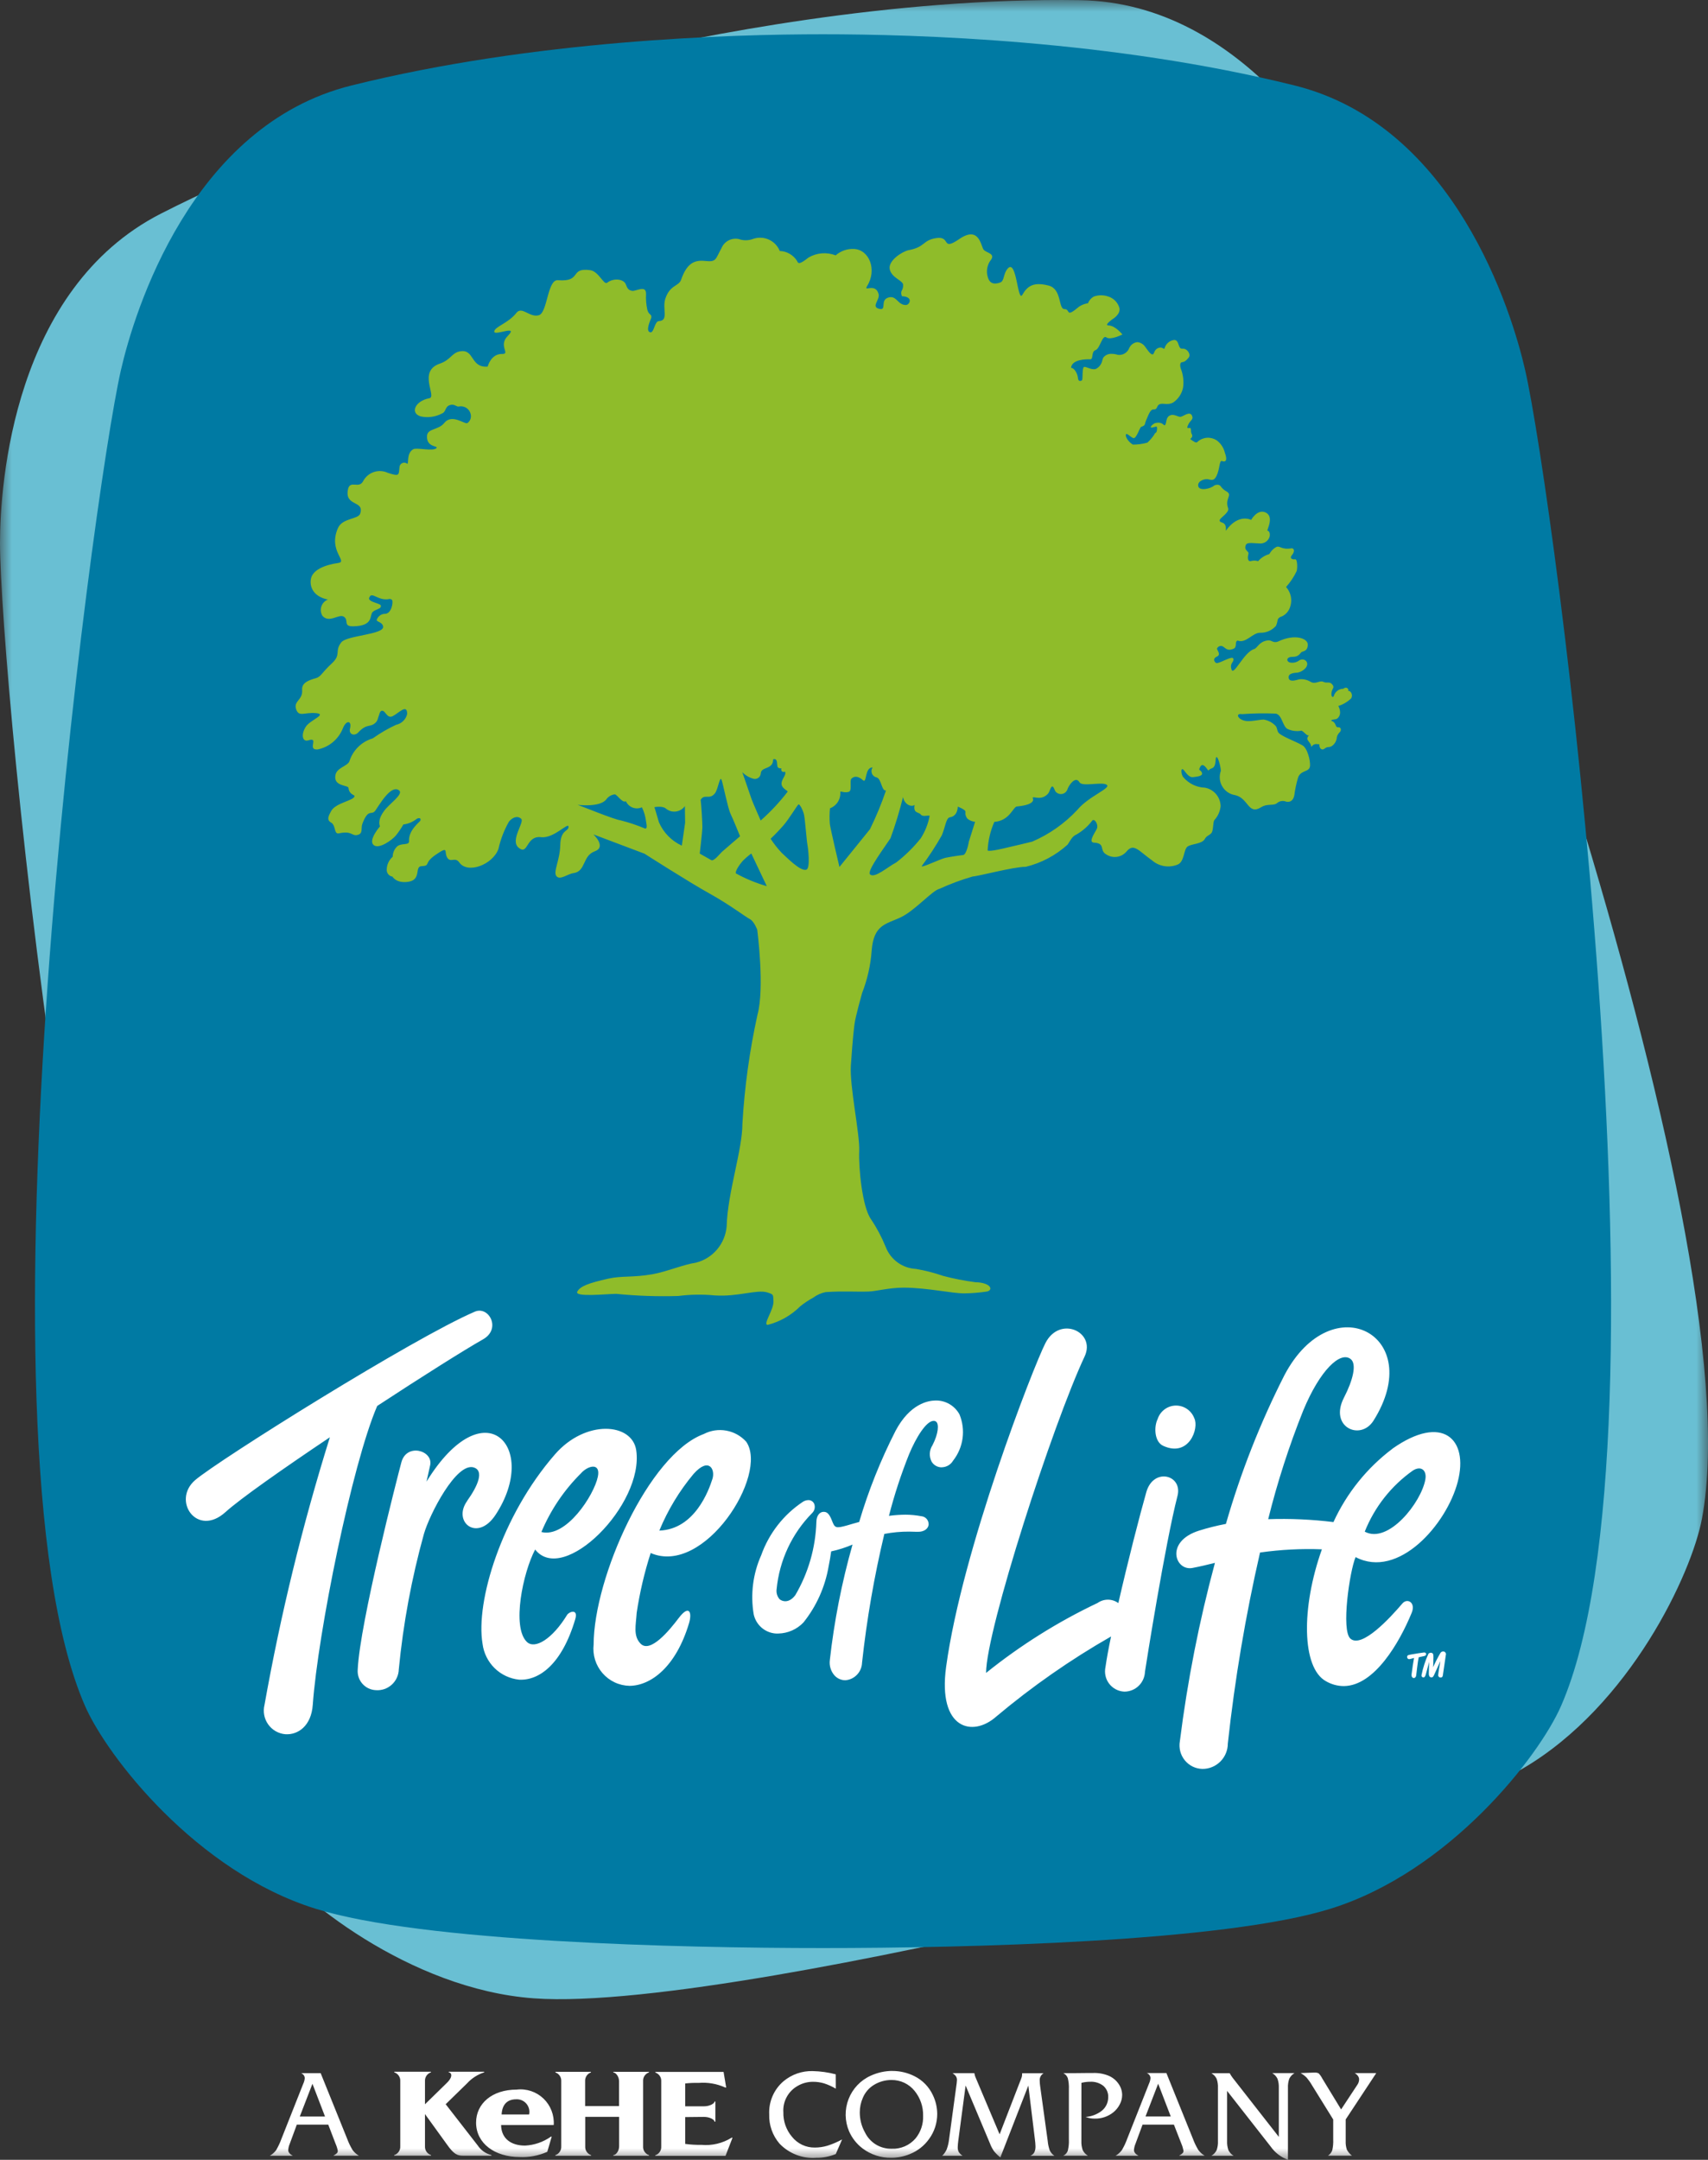
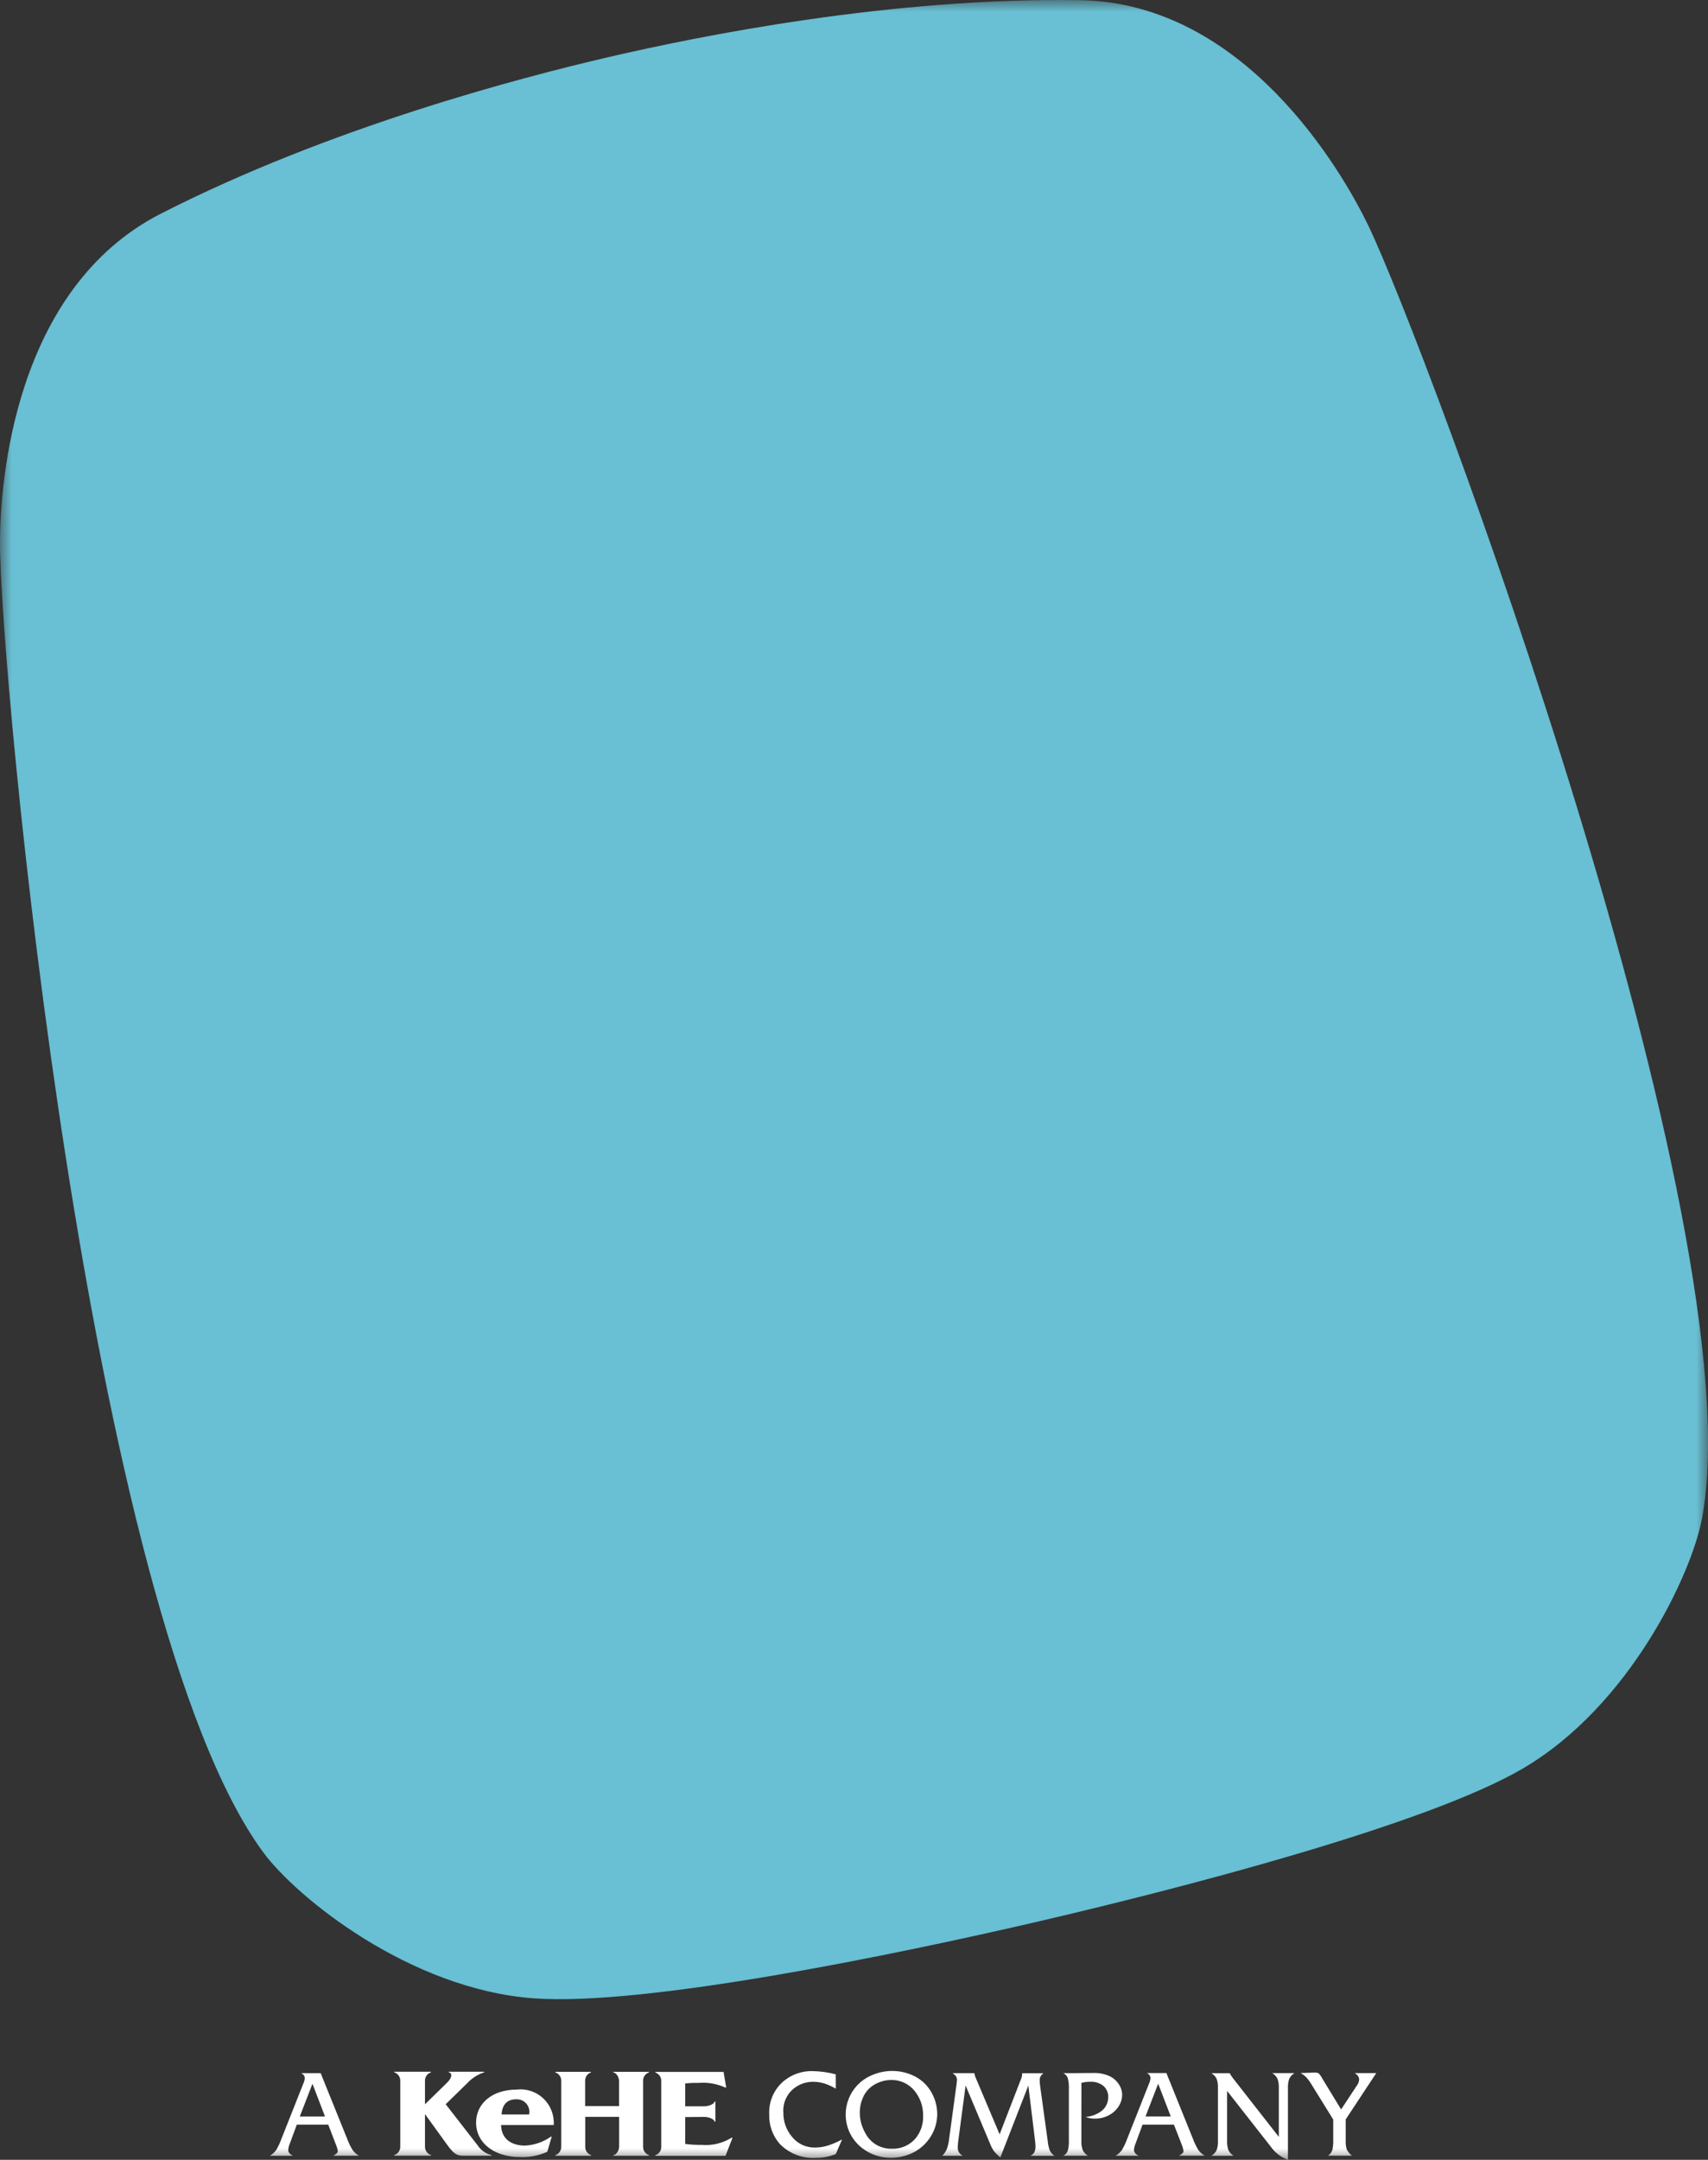
<svg xmlns="http://www.w3.org/2000/svg" width="72" height="91" viewBox="0 0 72 91" fill="none">
  <rect x="0" y="0" width="72" height="91" fill="#333333" stroke="none" />
  <g clip-path="url(#clip0_1115_557)">
    <mask id="mask0_1115_557" style="mask-type:luminance" maskUnits="userSpaceOnUse" x="0" y="0" width="72" height="91">
      <path d="M72 0H0V91H72V0Z" fill="white" />
    </mask>
    <g mask="url(#mask0_1115_557)">
      <path d="M57.674 9.491C60.051 14.401 74.049 51.706 71.745 63.988C71.315 66.287 68.722 71.864 64.189 74.517C60.12 76.899 49.618 79.601 43.712 80.972C37.805 82.343 27.189 84.543 22.494 84.196C17.262 83.81 12.501 79.94 11.112 78.064C3.687 68.04 0.005 28.342 0 22.881C0 20.378 0.574 12.169 6.785 9C13.894 5.377 21.857 3.287 25.671 2.402C29.485 1.517 37.554 -0.115 45.523 0.007C52.488 0.114 56.587 7.243 57.674 9.491Z" fill="#69BFD3" />
-       <path d="M64.291 15.587C65.508 20.91 70.802 60.424 65.809 71.87C64.876 74.012 61.102 78.86 56.091 80.42C51.593 81.823 40.757 82.078 34.694 82.078C28.632 82.078 17.797 81.823 13.299 80.42C8.289 78.86 4.515 74.012 3.581 71.87C-1.413 60.425 3.881 20.91 5.099 15.587C5.657 13.15 8.055 5.278 14.817 3.601C22.553 1.679 30.782 1.444 34.694 1.444C38.607 1.444 46.835 1.679 54.572 3.601C61.335 5.281 63.733 13.152 64.291 15.587Z" fill="#007AA3" />
      <path d="M58.015 87.347H57.105C57.159 87.374 57.206 87.414 57.241 87.463C57.273 87.505 57.291 87.556 57.293 87.609C57.292 87.691 57.267 87.77 57.22 87.837L56.534 88.877L55.743 87.579C55.703 87.499 55.651 87.425 55.59 87.359C55.535 87.331 55.473 87.32 55.411 87.326H55.358L54.826 87.345C54.917 87.396 55.001 87.459 55.076 87.532C55.156 87.626 55.229 87.727 55.292 87.835L56.201 89.301V90.147C56.208 90.3 56.194 90.453 56.16 90.602C56.126 90.694 56.062 90.772 55.98 90.825H56.991C56.902 90.757 56.828 90.67 56.776 90.57C56.737 90.452 56.721 90.327 56.727 90.202V89.299L58.015 87.347ZM53.567 90.444C53.746 90.699 54 90.894 54.293 90.999V87.968C54.286 87.837 54.306 87.705 54.35 87.581C54.399 87.483 54.475 87.402 54.569 87.347H53.631C53.725 87.401 53.802 87.483 53.85 87.581C53.895 87.705 53.914 87.837 53.908 87.968V90.033L51.963 87.546C51.916 87.484 51.873 87.418 51.836 87.35H51.066C51.16 87.404 51.237 87.486 51.285 87.584C51.33 87.708 51.349 87.84 51.342 87.972V90.208C51.349 90.34 51.33 90.472 51.285 90.596C51.237 90.694 51.16 90.775 51.066 90.83H52.004C51.91 90.775 51.834 90.694 51.785 90.597C51.741 90.472 51.722 90.34 51.728 90.208V88.097L53.567 90.444ZM48.288 89.175L48.822 87.793L49.353 89.175H48.288ZM49.8 90.322C49.841 90.416 49.871 90.515 49.89 90.616C49.892 90.653 49.879 90.69 49.855 90.718C49.809 90.76 49.758 90.796 49.703 90.825H50.781C50.677 90.764 50.587 90.684 50.516 90.588C50.425 90.438 50.348 90.278 50.287 90.113L49.169 87.345H48.339C48.383 87.36 48.422 87.387 48.451 87.424C48.479 87.461 48.496 87.505 48.499 87.552C48.493 87.635 48.471 87.716 48.436 87.791L47.516 90.116C47.456 90.283 47.38 90.443 47.29 90.595C47.218 90.69 47.129 90.769 47.026 90.829H47.992C47.865 90.759 47.802 90.679 47.802 90.592C47.807 90.5 47.829 90.41 47.865 90.326L48.164 89.518H49.486L49.8 90.322ZM45.587 87.757C45.707 87.727 45.83 87.712 45.954 87.711C46.155 87.7 46.354 87.762 46.514 87.886C46.581 87.946 46.635 88.02 46.67 88.103C46.705 88.186 46.721 88.277 46.716 88.367C46.716 88.48 46.69 88.592 46.639 88.694C46.588 88.795 46.515 88.883 46.424 88.951C46.231 89.092 46.002 89.177 45.763 89.194C45.884 89.242 46.013 89.265 46.143 89.264C46.428 89.272 46.706 89.178 46.93 89.001C47.044 88.909 47.137 88.795 47.203 88.665C47.269 88.543 47.303 88.407 47.304 88.269C47.303 88.103 47.252 87.942 47.157 87.806C47.055 87.654 46.911 87.535 46.744 87.462C46.535 87.375 46.309 87.334 46.083 87.342C46.048 87.342 45.992 87.342 45.914 87.342C45.653 87.346 45.457 87.348 45.326 87.348H44.822C44.91 87.39 44.979 87.465 45.012 87.557C45.05 87.71 45.066 87.868 45.058 88.026V90.149C45.066 90.307 45.05 90.465 45.012 90.618C44.996 90.664 44.971 90.706 44.938 90.742C44.905 90.778 44.866 90.807 44.822 90.827H45.861C45.767 90.773 45.691 90.692 45.642 90.594C45.598 90.469 45.579 90.337 45.585 90.205L45.587 87.757ZM41.127 87.533C41.1 87.475 41.082 87.413 41.074 87.349H40.154C40.212 87.385 40.262 87.431 40.301 87.486C40.329 87.533 40.342 87.587 40.34 87.642C40.335 87.732 40.325 87.821 40.31 87.91L40.008 90.133C39.992 90.277 39.959 90.418 39.91 90.554C39.865 90.657 39.8 90.751 39.719 90.829H40.578C40.513 90.788 40.457 90.734 40.414 90.669C40.384 90.605 40.369 90.535 40.373 90.464C40.376 90.377 40.383 90.29 40.395 90.204L40.705 87.87L41.734 90.317C41.776 90.429 41.832 90.536 41.9 90.635C41.98 90.733 42.071 90.822 42.17 90.899L43.349 87.871L43.625 90.135C43.639 90.231 43.647 90.328 43.65 90.426C43.655 90.515 43.638 90.604 43.601 90.686C43.563 90.752 43.504 90.803 43.433 90.831H44.447C44.365 90.774 44.299 90.698 44.253 90.609C44.207 90.479 44.178 90.344 44.166 90.206L43.844 87.871C43.835 87.806 43.83 87.741 43.83 87.675C43.822 87.611 43.834 87.546 43.863 87.489C43.892 87.431 43.938 87.383 43.994 87.352H43.088C43.09 87.401 43.085 87.45 43.075 87.498C43.05 87.579 43.02 87.657 42.987 87.734L42.138 89.926L41.127 87.533ZM37.583 87.637C37.769 87.635 37.953 87.676 38.122 87.755C38.291 87.835 38.439 87.953 38.556 88.098C38.795 88.393 38.922 88.763 38.913 89.143C38.927 89.49 38.814 89.829 38.596 90.097C38.472 90.241 38.317 90.356 38.143 90.431C37.969 90.507 37.78 90.542 37.59 90.533C37.356 90.54 37.124 90.478 36.923 90.356C36.723 90.233 36.562 90.055 36.46 89.842C36.317 89.586 36.243 89.297 36.244 89.004C36.243 88.793 36.286 88.585 36.371 88.392C36.465 88.164 36.63 87.972 36.84 87.844C37.063 87.707 37.319 87.636 37.58 87.637M37.615 87.255C37.3 87.256 36.989 87.325 36.703 87.457C36.276 87.649 35.941 88.003 35.771 88.441C35.6 88.879 35.608 89.366 35.792 89.799C35.918 90.085 36.114 90.334 36.363 90.522C36.71 90.784 37.134 90.921 37.568 90.913C37.839 90.914 38.108 90.861 38.359 90.757C38.684 90.626 38.966 90.404 39.169 90.116C39.39 89.812 39.509 89.444 39.508 89.067C39.507 88.79 39.443 88.516 39.321 88.267C39.16 87.924 38.888 87.645 38.55 87.477C38.26 87.331 37.941 87.255 37.617 87.257M35.231 87.398C34.914 87.315 34.588 87.269 34.26 87.262C33.81 87.249 33.372 87.402 33.026 87.692C32.827 87.862 32.669 88.076 32.565 88.318C32.461 88.56 32.413 88.822 32.426 89.085C32.411 89.535 32.566 89.975 32.859 90.317C33.057 90.525 33.299 90.687 33.567 90.79C33.834 90.894 34.122 90.936 34.408 90.915C34.69 90.918 34.971 90.864 35.232 90.757L35.498 90.142C35.302 90.249 35.096 90.337 34.884 90.405C34.711 90.457 34.531 90.484 34.351 90.484C34.165 90.487 33.981 90.448 33.813 90.368C33.645 90.288 33.498 90.171 33.382 90.025C33.141 89.739 33.013 89.373 33.022 88.997C33.007 88.773 33.056 88.55 33.164 88.353C33.271 88.156 33.432 87.993 33.627 87.885C33.824 87.771 34.047 87.712 34.274 87.713C34.432 87.712 34.59 87.735 34.741 87.78C34.913 87.836 35.078 87.911 35.233 88.003L35.231 87.398ZM12.637 89.177L13.171 87.796L13.701 89.177H12.637ZM14.147 90.325C14.189 90.419 14.22 90.517 14.239 90.619C14.24 90.656 14.228 90.692 14.204 90.72C14.157 90.762 14.106 90.798 14.051 90.827H15.129C15.026 90.767 14.936 90.687 14.865 90.591C14.773 90.44 14.696 90.281 14.635 90.115L13.517 87.348H12.687C12.732 87.362 12.77 87.39 12.799 87.427C12.827 87.463 12.844 87.508 12.847 87.555C12.841 87.638 12.819 87.719 12.784 87.794L11.864 90.116C11.804 90.283 11.728 90.443 11.639 90.595C11.567 90.69 11.477 90.769 11.375 90.829H12.341C12.214 90.759 12.15 90.679 12.15 90.592C12.156 90.5 12.177 90.41 12.214 90.326L12.512 89.518H13.838L14.147 90.325ZM20.706 90.797C20.476 90.74 20.274 90.598 20.142 90.4L18.788 88.658L19.689 87.779C19.882 87.567 20.127 87.409 20.398 87.319C20.402 87.319 20.406 87.318 20.409 87.315C20.412 87.312 20.414 87.308 20.414 87.304C20.414 87.3 20.412 87.296 20.409 87.293C20.406 87.29 20.402 87.289 20.398 87.289H18.928C18.924 87.289 18.92 87.29 18.917 87.293C18.914 87.296 18.913 87.3 18.913 87.304C18.913 87.308 18.914 87.312 18.917 87.315C18.92 87.318 18.924 87.319 18.928 87.319C19.006 87.319 19.14 87.474 18.817 87.779L17.915 88.661V87.686C17.91 87.607 17.931 87.529 17.974 87.463C18.017 87.397 18.081 87.346 18.155 87.319C18.159 87.319 18.163 87.318 18.166 87.315C18.169 87.312 18.17 87.308 18.17 87.304C18.17 87.3 18.169 87.296 18.166 87.293C18.163 87.29 18.159 87.289 18.155 87.289H16.633C16.629 87.289 16.625 87.29 16.622 87.293C16.62 87.296 16.618 87.3 16.618 87.304C16.618 87.308 16.62 87.312 16.622 87.315C16.625 87.318 16.629 87.319 16.633 87.319C16.707 87.346 16.77 87.397 16.814 87.463C16.857 87.529 16.878 87.608 16.873 87.686V90.428C16.878 90.507 16.857 90.585 16.814 90.651C16.77 90.718 16.707 90.768 16.633 90.795C16.631 90.794 16.629 90.794 16.626 90.795C16.624 90.796 16.622 90.797 16.62 90.798C16.618 90.8 16.617 90.801 16.616 90.804C16.615 90.806 16.614 90.808 16.614 90.81C16.614 90.813 16.615 90.815 16.616 90.817C16.617 90.819 16.618 90.821 16.62 90.823C16.622 90.824 16.624 90.825 16.626 90.826C16.629 90.826 16.631 90.826 16.633 90.826H18.155C18.157 90.826 18.16 90.826 18.162 90.826C18.164 90.825 18.166 90.824 18.168 90.823C18.17 90.821 18.172 90.819 18.172 90.817C18.174 90.815 18.174 90.813 18.174 90.81C18.174 90.808 18.174 90.806 18.172 90.804C18.172 90.801 18.17 90.8 18.168 90.798C18.166 90.797 18.164 90.796 18.162 90.795C18.16 90.794 18.157 90.794 18.155 90.795C18.081 90.768 18.018 90.718 17.974 90.652C17.931 90.585 17.91 90.507 17.915 90.428V89.073L18.828 90.336C19.135 90.778 19.286 90.827 19.525 90.827H20.705C20.727 90.827 20.727 90.8 20.705 90.8M29.676 89.192C29.937 89.192 30.119 89.319 30.119 89.383C30.119 89.4 30.157 89.4 30.157 89.383V88.554C30.157 88.537 30.119 88.537 30.119 88.554C30.119 88.618 29.934 88.746 29.676 88.746H28.884V87.783C29.071 87.763 29.26 87.755 29.448 87.76C29.831 87.728 30.216 87.794 30.567 87.951C30.588 87.959 30.615 87.964 30.61 87.942L30.502 87.297H27.639C27.635 87.297 27.631 87.299 27.628 87.301C27.625 87.304 27.624 87.308 27.624 87.312C27.624 87.316 27.625 87.32 27.628 87.323C27.631 87.326 27.635 87.328 27.639 87.328C27.712 87.355 27.774 87.406 27.817 87.472C27.859 87.538 27.879 87.616 27.874 87.695V90.436C27.879 90.515 27.859 90.593 27.817 90.659C27.774 90.725 27.712 90.775 27.639 90.803C27.637 90.803 27.634 90.803 27.632 90.803C27.63 90.804 27.628 90.805 27.626 90.806C27.624 90.808 27.622 90.81 27.622 90.812C27.62 90.814 27.62 90.816 27.62 90.819C27.62 90.821 27.62 90.823 27.622 90.826C27.622 90.828 27.624 90.829 27.626 90.831C27.628 90.832 27.63 90.834 27.632 90.834C27.634 90.835 27.637 90.835 27.639 90.834H30.584L30.872 90.088C30.883 90.066 30.856 90.056 30.839 90.07C30.457 90.306 30.009 90.411 29.563 90.37C29.336 90.374 29.109 90.361 28.884 90.33V89.2L29.676 89.192ZM25.867 87.323C25.943 87.323 26.096 87.473 26.096 87.69V88.736H24.666V87.69C24.661 87.612 24.681 87.534 24.723 87.467C24.765 87.401 24.827 87.35 24.9 87.323C24.904 87.323 24.908 87.321 24.91 87.318C24.913 87.315 24.915 87.311 24.915 87.307C24.915 87.303 24.913 87.299 24.91 87.296C24.908 87.293 24.904 87.292 24.9 87.292H23.425C23.422 87.292 23.418 87.293 23.415 87.296C23.412 87.299 23.41 87.303 23.41 87.307C23.41 87.311 23.412 87.315 23.415 87.318C23.418 87.321 23.422 87.323 23.425 87.323C23.498 87.351 23.56 87.401 23.602 87.468C23.644 87.534 23.664 87.612 23.659 87.69V90.431C23.664 90.51 23.644 90.587 23.602 90.653C23.56 90.719 23.498 90.77 23.425 90.798C23.423 90.797 23.421 90.798 23.419 90.798C23.416 90.799 23.414 90.8 23.412 90.801C23.41 90.803 23.409 90.805 23.408 90.807C23.407 90.809 23.407 90.811 23.407 90.814C23.407 90.816 23.407 90.818 23.408 90.82C23.409 90.823 23.41 90.824 23.412 90.826C23.414 90.827 23.416 90.829 23.419 90.829C23.421 90.83 23.423 90.83 23.425 90.829H24.903C24.905 90.83 24.908 90.83 24.91 90.829C24.912 90.829 24.914 90.827 24.916 90.826C24.918 90.824 24.919 90.823 24.92 90.82C24.921 90.818 24.922 90.816 24.922 90.814C24.922 90.811 24.921 90.809 24.92 90.807C24.919 90.805 24.918 90.803 24.916 90.801C24.914 90.8 24.912 90.799 24.91 90.798C24.908 90.798 24.905 90.797 24.903 90.798C24.83 90.77 24.768 90.719 24.726 90.653C24.684 90.587 24.665 90.51 24.67 90.431V89.19H26.099V90.431C26.099 90.648 25.947 90.798 25.871 90.798C25.868 90.797 25.866 90.798 25.864 90.798C25.861 90.799 25.859 90.8 25.857 90.801C25.856 90.803 25.854 90.805 25.853 90.807C25.852 90.809 25.852 90.811 25.852 90.814C25.852 90.816 25.852 90.818 25.853 90.82C25.854 90.823 25.856 90.824 25.857 90.826C25.859 90.827 25.861 90.829 25.864 90.829C25.866 90.83 25.868 90.83 25.871 90.829H27.343C27.346 90.83 27.348 90.83 27.351 90.829C27.353 90.829 27.355 90.827 27.357 90.826C27.358 90.824 27.36 90.823 27.361 90.82C27.362 90.818 27.363 90.816 27.363 90.814C27.363 90.811 27.362 90.809 27.361 90.807C27.36 90.805 27.358 90.803 27.357 90.801C27.355 90.8 27.353 90.799 27.351 90.798C27.348 90.798 27.346 90.797 27.343 90.798C27.271 90.77 27.209 90.719 27.166 90.653C27.125 90.588 27.105 90.51 27.11 90.431V87.69C27.105 87.611 27.124 87.533 27.166 87.467C27.209 87.401 27.271 87.35 27.343 87.323C27.348 87.323 27.351 87.321 27.354 87.318C27.357 87.315 27.359 87.311 27.359 87.307C27.359 87.303 27.357 87.299 27.354 87.296C27.351 87.293 27.348 87.292 27.343 87.292H25.867C25.863 87.292 25.86 87.293 25.857 87.296C25.854 87.299 25.852 87.303 25.852 87.307C25.852 87.311 25.854 87.315 25.857 87.318C25.86 87.321 25.863 87.323 25.867 87.323ZM22.305 89.089C22.322 89.009 22.32 88.926 22.3 88.848C22.279 88.769 22.241 88.696 22.189 88.634C22.136 88.572 22.069 88.524 21.995 88.492C21.92 88.46 21.839 88.446 21.759 88.451C21.373 88.451 21.168 88.678 21.145 89.089H22.305ZM21.781 88.042C21.985 88.017 22.192 88.039 22.387 88.104C22.582 88.169 22.761 88.277 22.91 88.419C23.059 88.562 23.175 88.736 23.249 88.928C23.324 89.121 23.356 89.328 23.342 89.534H21.123C21.133 90.124 21.563 90.401 22.132 90.401C22.518 90.382 22.892 90.255 23.21 90.034C23.232 90.01 23.26 90.019 23.254 90.034L23.07 90.664C22.702 90.827 22.301 90.902 21.899 90.882C20.866 90.882 20.069 90.315 20.069 89.43C20.069 88.64 20.733 88.042 21.781 88.042Z" fill="white" />
-       <path d="M46.625 33.051C46.93 33.184 45.902 33.525 45.404 34.135C44.871 34.702 44.228 35.153 43.515 35.46C43.444 35.483 42.734 35.646 42.458 35.711C42.385 35.728 41.697 35.902 41.633 35.831C41.653 35.417 41.748 35.009 41.915 34.629C42.566 34.582 42.705 33.996 42.866 33.98C43.825 33.889 43.481 33.568 43.53 33.618C43.563 33.53 43.806 33.718 44.083 33.526C44.248 33.413 44.237 33.298 44.304 33.186C44.371 33.075 44.408 33.158 44.485 33.335C44.516 33.378 44.557 33.411 44.605 33.432C44.653 33.453 44.706 33.461 44.758 33.454C44.809 33.448 44.859 33.427 44.9 33.395C44.941 33.363 44.973 33.32 44.992 33.272C45.047 33.091 45.337 32.672 45.504 32.959C45.618 33.155 46.377 32.944 46.623 33.049M40.843 35.456C40.843 35.456 40.75 36.023 40.594 36.025C40.563 36.025 40.087 36.095 39.862 36.141C39.638 36.187 38.804 36.598 38.858 36.486C39.168 36.073 39.45 35.64 39.704 35.191C39.847 34.85 39.881 34.459 40.04 34.436C40.385 34.386 40.374 33.986 40.374 33.986C40.374 33.986 40.73 34.119 40.698 34.214C40.692 34.265 40.696 34.317 40.712 34.366C40.727 34.415 40.752 34.46 40.787 34.498C40.877 34.571 40.988 34.616 41.104 34.626L40.843 35.456ZM37.774 36.343C37.447 36.503 36.855 37.041 36.67 36.834C36.543 36.688 37.326 35.648 37.537 35.321C37.745 34.751 37.922 34.17 38.068 33.58C38.12 33.899 38.416 34.017 38.555 33.914C38.488 34.28 38.722 34.2 38.815 34.319C38.901 34.427 39.088 34.343 39.189 34.37C39.127 34.708 39 35.03 38.815 35.319C38.511 35.702 38.161 36.045 37.774 36.343ZM35.386 36.529C35.386 36.529 35.006 34.919 34.982 34.723C34.963 34.501 34.965 34.278 34.987 34.057C35.126 34.005 35.243 33.908 35.322 33.783C35.4 33.657 35.435 33.509 35.422 33.361C35.448 33.326 35.599 33.42 35.783 33.361C35.93 33.314 35.806 32.894 35.89 32.81C36.028 32.671 36.202 32.715 36.378 32.874C36.553 33.032 36.437 32.332 36.786 32.334C36.76 32.371 36.743 32.414 36.738 32.459C36.733 32.505 36.739 32.55 36.756 32.593C36.773 32.635 36.801 32.672 36.836 32.701C36.871 32.729 36.913 32.748 36.958 32.756C37.163 32.828 37.16 33.34 37.349 33.305C37.159 33.863 36.933 34.409 36.673 34.938L35.386 36.529ZM33.996 36.64C33.742 36.741 33.116 36.073 32.95 35.931C32.778 35.748 32.622 35.55 32.485 35.339C32.485 35.339 32.722 35.121 33.003 34.803C33.284 34.485 33.614 33.904 33.664 33.892C33.714 33.881 33.854 34.131 33.897 34.344C33.939 34.557 34.006 35.442 34.036 35.585C34.065 35.727 34.166 36.574 33.996 36.64M32.066 34.571C32.066 34.571 31.735 33.817 31.689 33.689C31.644 33.562 31.291 32.535 31.291 32.535C31.423 32.67 31.588 32.766 31.77 32.814C31.805 32.821 31.842 32.821 31.877 32.813C31.912 32.806 31.945 32.79 31.974 32.768C32.002 32.746 32.026 32.718 32.042 32.686C32.059 32.654 32.069 32.618 32.071 32.582C32.093 32.284 32.593 32.444 32.593 31.989C32.629 31.989 32.729 31.943 32.754 32.121C32.777 32.283 32.731 32.376 32.944 32.376C32.933 32.395 32.928 32.418 32.932 32.441C32.935 32.463 32.946 32.484 32.962 32.499C32.979 32.515 33 32.524 33.023 32.526C33.045 32.528 33.068 32.522 33.086 32.509C33.19 32.656 32.861 32.877 32.966 33.113C33.025 33.247 33.214 33.321 33.203 33.356C32.865 33.795 32.486 34.201 32.071 34.567M31.019 36.798C30.989 36.697 31.171 36.433 31.296 36.288C31.411 36.169 31.537 36.06 31.671 35.962L32.324 37.337C31.87 37.206 31.432 37.026 31.019 36.798ZM29.982 36.239L29.497 35.965C29.497 35.965 29.603 35.062 29.608 34.87C29.612 34.678 29.564 33.907 29.536 33.7C29.696 33.431 29.901 33.711 30.131 33.434C30.272 33.264 30.336 32.696 30.413 32.846C30.463 32.945 30.679 34.047 30.794 34.284C30.908 34.521 31.197 35.235 31.197 35.235C31.197 35.235 30.517 35.813 30.433 35.891C30.348 35.97 30.093 36.301 29.984 36.24M28.742 35.63C28.31 35.432 27.967 35.082 27.777 34.645C27.663 34.242 27.586 34.008 27.586 34.008C27.586 34.008 27.922 33.944 28.064 34.063C28.122 34.113 28.19 34.15 28.263 34.173C28.336 34.195 28.413 34.202 28.489 34.192C28.565 34.183 28.639 34.158 28.704 34.118C28.77 34.079 28.827 34.026 28.871 33.963C28.875 34.065 28.881 34.665 28.881 34.665L28.742 35.63ZM25.552 33.689C25.593 33.629 25.646 33.578 25.708 33.54C25.77 33.502 25.839 33.478 25.911 33.47C26.016 33.464 26.228 33.852 26.385 33.759C26.441 33.883 26.544 33.979 26.67 34.027C26.797 34.075 26.937 34.07 27.06 34.014C27.148 34.195 27.206 34.389 27.231 34.588C27.266 34.795 27.295 34.941 27.172 34.902C26.846 34.765 26.511 34.653 26.168 34.566C25.878 34.526 24.541 33.975 24.35 33.91C24.35 33.91 25.282 34.03 25.555 33.684M56.806 29.135C56.905 29.063 56.777 28.896 56.625 29.021C56.538 29.021 56.453 29.048 56.383 29.099C56.312 29.15 56.26 29.222 56.232 29.305C56.209 29.412 56.099 29.383 56.131 29.174C56.16 28.989 56.277 28.975 56.157 28.834C56.036 28.694 55.943 28.806 55.789 28.729C55.635 28.651 55.459 28.848 55.252 28.729C55.104 28.638 54.929 28.601 54.757 28.624C54.675 28.643 54.349 28.767 54.323 28.56C54.297 28.353 54.577 28.352 54.703 28.339C54.824 28.314 54.935 28.254 55.02 28.165C55.245 27.921 54.981 27.688 54.767 27.826C54.713 27.867 54.651 27.896 54.586 27.911C54.52 27.926 54.453 27.927 54.386 27.915C54.21 27.874 54.213 27.67 54.492 27.676C54.758 27.68 54.809 27.509 54.868 27.473C54.928 27.436 55.122 27.443 55.13 27.167C55.139 26.891 54.577 26.701 53.901 27.019C53.669 27.128 53.622 26.956 53.437 26.983C53.07 27.032 53.007 27.306 52.867 27.348C52.434 27.475 52.008 28.498 51.915 28.21C51.823 27.922 52.032 27.911 51.992 27.754C51.952 27.598 51.364 27.993 51.265 27.933C51.191 27.888 51.105 27.749 51.302 27.662C51.498 27.575 51.274 27.365 51.305 27.318C51.321 27.286 51.345 27.259 51.376 27.241C51.407 27.222 51.442 27.213 51.478 27.215C51.64 27.229 51.678 27.474 52.005 27.331C52.162 27.262 52.038 27.025 52.172 26.99C52.531 27.125 52.8 26.647 53.133 26.66C53.257 26.662 53.38 26.637 53.493 26.587C53.606 26.536 53.707 26.461 53.789 26.368C53.822 26.294 53.844 26.217 53.856 26.137C53.869 26.01 54.041 25.969 54.041 25.969C54.174 25.907 54.281 25.801 54.345 25.669C54.419 25.517 54.445 25.347 54.422 25.18C54.398 25.014 54.326 24.858 54.213 24.733C54.392 24.534 54.541 24.31 54.657 24.069C54.7 23.961 54.693 23.55 54.6 23.565C54.479 23.585 54.343 23.525 54.459 23.391C54.576 23.258 54.57 23.113 54.459 23.101C53.964 23.183 53.963 22.944 53.767 23.067C53.571 23.189 53.527 23.341 53.496 23.35C53.317 23.401 53.157 23.504 53.035 23.645C52.947 23.616 52.852 23.612 52.761 23.632C52.659 23.674 52.554 23.618 52.629 23.326C52.656 23.223 52.413 23.189 52.524 22.95C52.577 22.832 52.901 22.897 53.095 22.897C53.191 22.907 53.287 22.882 53.366 22.826C53.445 22.77 53.502 22.687 53.525 22.593C53.556 22.371 53.426 22.354 53.426 22.354C53.426 22.354 53.399 22.409 53.447 22.276C53.494 22.144 53.665 21.714 53.328 21.583C52.992 21.451 52.741 21.906 52.741 21.906C52.741 21.906 52.208 21.613 51.672 22.365C51.725 21.909 51.381 22.081 51.418 21.909C51.437 21.814 51.836 21.59 51.771 21.413C51.62 20.998 51.976 20.865 51.704 20.706C51.603 20.652 51.516 20.575 51.451 20.48C51.377 20.382 51.205 20.438 51.182 20.459C51.032 20.594 50.536 20.71 50.508 20.466C50.485 20.248 50.814 20.162 50.93 20.193C51.112 20.242 51.189 20.238 51.283 20.049C51.428 19.759 51.393 19.371 51.518 19.427C51.518 19.427 51.809 19.555 51.634 19.078C51.585 18.865 51.461 18.678 51.285 18.55C51.163 18.472 51.02 18.435 50.876 18.445C50.732 18.456 50.596 18.513 50.487 18.609C50.43 18.706 50.276 18.566 50.198 18.519C50.119 18.472 50.332 18.455 50.233 18.278C50.178 18.178 50.24 18.017 50.144 18.031C50.048 18.046 50.035 18.031 50.061 17.959C50.156 17.693 50.33 17.696 50.248 17.513C50.158 17.311 49.906 17.529 49.782 17.559C49.659 17.588 49.486 17.405 49.291 17.519C49.144 17.605 49.18 17.819 49.118 17.902C49.057 17.985 49.042 17.751 48.71 17.823C48.63 17.84 48.505 17.951 48.51 18.001C48.516 18.052 48.743 17.957 48.758 17.976C48.772 17.994 48.785 18.03 48.767 18.145C48.748 18.261 48.693 18.209 48.655 18.314C48.574 18.438 48.477 18.551 48.366 18.65C48.169 18.705 47.965 18.733 47.76 18.733C47.667 18.689 47.459 18.494 47.459 18.338C47.459 18.183 47.649 18.417 47.776 18.458C47.903 18.498 48.044 18.011 48.103 17.987C48.3 17.918 48.24 17.89 48.31 17.72C48.443 17.401 48.505 17.242 48.636 17.249C48.807 17.257 48.744 17.093 48.883 17.031C49.036 16.968 49.217 17.088 49.454 16.959C49.671 16.813 49.821 16.587 49.872 16.329C49.91 16.057 49.876 15.779 49.773 15.524C49.755 15.464 49.715 15.277 49.824 15.262C49.933 15.247 49.99 15.21 50.105 15.071C50.219 14.932 50.045 14.67 49.843 14.692C49.642 14.714 49.728 14.327 49.499 14.323C49.407 14.334 49.321 14.371 49.249 14.43C49.178 14.489 49.126 14.568 49.098 14.656C49.068 14.776 49.025 14.584 48.827 14.662C48.629 14.741 48.674 14.922 48.584 14.932C48.494 14.942 48.359 14.723 48.271 14.607C48.234 14.553 48.186 14.509 48.13 14.476C48.074 14.443 48.011 14.422 47.947 14.416C47.874 14.423 47.804 14.449 47.745 14.491C47.685 14.533 47.637 14.591 47.606 14.657C47.571 14.753 47.505 14.834 47.419 14.887C47.332 14.941 47.231 14.964 47.13 14.952C47.038 14.923 46.943 14.908 46.847 14.908C46.785 14.907 46.724 14.919 46.667 14.944C46.61 14.97 46.56 15.007 46.519 15.054C46.452 15.127 46.491 15.364 46.228 15.527C46.056 15.632 45.784 15.429 45.696 15.463C45.608 15.497 45.655 15.983 45.611 16.02C45.568 16.058 45.453 16.094 45.44 15.923C45.426 15.751 45.292 15.499 45.149 15.499C45.184 15.128 45.812 15.134 45.958 15.139C46.103 15.144 45.989 14.816 46.18 14.753C46.371 14.69 46.465 14.087 46.639 14.216C46.814 14.345 47.315 14.093 47.315 14.093C47.315 14.093 47.017 13.715 46.724 13.711C46.527 13.706 46.907 13.442 46.907 13.442C46.907 13.442 47.272 13.226 47.181 12.951C47.145 12.842 47.084 12.743 47.002 12.663C46.92 12.583 46.821 12.524 46.712 12.491C46.517 12.424 46.306 12.425 46.112 12.494C45.998 12.556 45.91 12.656 45.862 12.777C45.731 12.796 45.606 12.843 45.495 12.915C44.889 13.425 45.143 13.024 44.874 13.024C44.605 13.024 44.772 12.18 44.207 12.033C43.563 11.865 43.304 12.059 43.099 12.418C42.893 12.777 42.862 10.888 42.482 11.313C42.284 11.534 42.347 11.836 42.165 11.902C41.758 12.049 41.658 11.805 41.613 11.558C41.596 11.447 41.604 11.333 41.634 11.224C41.664 11.115 41.717 11.014 41.789 10.927C41.941 10.68 41.589 10.657 41.469 10.525C41.349 10.394 41.295 9.484 40.437 10.072C39.657 10.606 40.107 9.928 39.457 10.033C38.886 10.125 39.005 10.41 38.309 10.539C38.055 10.585 37.426 10.976 37.507 11.346C37.588 11.716 38.07 11.815 38.072 12.005C38.076 12.275 37.928 12.218 38.018 12.48C38.525 12.503 38.34 12.847 38.194 12.851C37.837 12.861 37.804 12.431 37.449 12.536C37.068 12.65 37.422 13.125 37.029 13.002C36.729 12.91 37.098 12.624 37.038 12.393C36.907 11.895 36.387 12.32 36.551 12.057C36.981 11.37 36.647 10.517 35.995 10.489C35.714 10.476 35.439 10.573 35.227 10.759C35.042 10.688 34.844 10.659 34.646 10.674C34.449 10.69 34.257 10.749 34.086 10.849C33.723 11.133 33.648 11.129 33.598 10.992C33.52 10.868 33.413 10.766 33.286 10.693C33.16 10.62 33.018 10.58 32.872 10.575C32.785 10.362 32.62 10.19 32.411 10.095C32.202 10.001 31.965 9.99 31.748 10.065C31.554 10.14 31.34 10.143 31.144 10.073C30.997 10.041 30.843 10.061 30.71 10.131C30.576 10.201 30.471 10.316 30.413 10.456C30.147 10.937 30.21 11.046 29.712 10.994C29.271 10.948 28.951 11.093 28.712 11.787C28.612 12.073 28.237 11.995 28.045 12.592C27.91 13.013 28.2 13.511 27.778 13.528C27.588 13.535 27.574 14.038 27.41 14.001C27.197 13.952 27.418 13.497 27.453 13.393C27.486 13.219 27.346 13.288 27.286 13.043C27.24 12.828 27.222 12.607 27.234 12.387C27.244 11.986 26.806 12.283 26.645 12.255C26.484 12.227 26.442 12.14 26.38 11.979C26.291 11.748 25.858 11.706 25.595 11.912C25.452 12.024 25.24 11.431 24.878 11.383C23.985 11.264 24.553 11.887 23.517 11.806C23.073 11.771 23.082 13.173 22.717 13.281C22.322 13.397 22.006 12.879 21.765 13.187C21.431 13.616 20.859 13.761 20.835 13.964C20.809 14.183 21.897 13.653 21.406 14.151C20.989 14.573 21.533 14.92 21.168 14.913C20.691 14.903 20.558 15.446 20.558 15.446C19.812 15.506 20.014 14.681 19.379 14.806C19.045 14.869 18.995 15.166 18.543 15.32C17.592 15.643 18.431 16.717 18.099 16.779C17.511 16.886 17.267 17.399 17.73 17.544C18.04 17.612 18.364 17.567 18.643 17.416C18.808 17.348 18.75 17.137 18.968 17.067C19.163 17.003 19.241 17.158 19.352 17.126C19.459 17.105 19.571 17.128 19.662 17.188C19.753 17.248 19.818 17.342 19.842 17.449C19.859 17.518 19.855 17.591 19.831 17.658C19.807 17.725 19.763 17.783 19.705 17.824C19.598 17.898 19.055 17.41 18.725 17.824C18.487 18.124 18.024 18.045 18.001 18.361C17.965 18.851 18.479 18.782 18.405 18.872C18.27 19.039 17.577 18.842 17.421 18.928C17.113 19.099 17.246 19.593 17.163 19.536C17.135 19.514 17.101 19.5 17.066 19.495C17.03 19.49 16.994 19.495 16.961 19.51C16.928 19.524 16.899 19.547 16.878 19.576C16.857 19.605 16.844 19.64 16.841 19.675C16.809 20.036 16.836 20.078 16.352 19.924C16.165 19.835 15.95 19.823 15.755 19.89C15.559 19.957 15.397 20.098 15.302 20.283C15.122 20.608 14.753 20.207 14.668 20.622C14.521 21.357 15.376 21.069 15.183 21.642C15.101 21.886 14.438 21.819 14.247 22.248C13.819 23.217 14.683 23.659 14.259 23.72C13.688 23.801 13.162 24.014 13.103 24.409C13.046 24.791 13.271 25.151 13.822 25.261C13.758 25.286 13.701 25.325 13.653 25.375C13.606 25.424 13.57 25.484 13.548 25.549C13.526 25.614 13.518 25.683 13.525 25.752C13.533 25.82 13.555 25.886 13.59 25.945C13.881 26.28 14.288 25.84 14.501 25.988C14.714 26.135 14.452 26.396 14.886 26.389C15.774 26.374 15.564 25.921 15.711 25.784C15.817 25.683 16.019 25.656 16.046 25.581C16.073 25.506 16.052 25.49 15.979 25.453C15.906 25.416 15.517 25.33 15.56 25.198C15.664 24.876 15.929 25.344 16.422 25.237C16.443 25.235 16.463 25.239 16.482 25.247C16.501 25.256 16.518 25.268 16.53 25.285C16.582 25.378 16.505 25.863 16.224 25.863C16.149 25.864 16.077 25.888 16.017 25.932C15.956 25.975 15.91 26.036 15.884 26.106C15.842 26.205 16.127 26.194 16.15 26.405C16.184 26.74 14.617 26.769 14.387 27.064C14.092 27.441 14.399 27.574 13.987 27.952C13.576 28.33 13.527 28.515 13.323 28.572C13.034 28.652 12.711 28.76 12.736 29.065C12.772 29.502 12.368 29.526 12.482 29.878C12.597 30.23 12.828 30.001 13.321 30.047C13.813 30.092 13.067 30.338 12.89 30.62C12.668 30.972 12.763 31.27 12.995 31.194C13.477 31.035 12.922 31.611 13.39 31.577C13.629 31.529 13.851 31.422 14.037 31.265C14.223 31.108 14.367 30.907 14.456 30.68C14.598 30.324 14.841 30.361 14.754 30.695C14.691 30.95 14.945 31.028 15.102 30.861C15.488 30.444 15.617 30.689 15.863 30.415C15.945 30.324 15.978 30.029 16.053 29.965C16.235 29.849 16.29 30.301 16.546 30.178C16.802 30.056 17.164 29.628 17.164 30.083C17.138 30.196 17.08 30.299 16.997 30.379C16.915 30.46 16.811 30.515 16.698 30.538C16.359 30.695 16.036 30.882 15.731 31.098C15.721 31.105 15.71 31.111 15.698 31.115C15.47 31.184 15.263 31.308 15.094 31.476C14.925 31.644 14.799 31.851 14.728 32.079C14.649 32.278 14.212 32.343 14.145 32.636C14.028 33.147 14.676 33.068 14.69 33.197C14.72 33.478 14.94 33.486 14.943 33.535C14.967 33.727 14.13 33.818 13.953 34.185C13.889 34.316 13.732 34.535 13.957 34.658C14.166 34.772 14.068 35.16 14.288 35.112C14.819 34.995 14.826 35.219 15.038 35.185C15.33 35.139 15.198 34.911 15.277 34.704C15.535 34.031 15.657 34.382 15.823 34.151C15.988 33.921 16.484 33.038 16.822 33.301C17.031 33.462 16.378 33.888 16.184 34.178C15.884 34.584 16.019 34.816 16.019 34.816C16.019 34.816 15.537 35.368 15.732 35.586C15.947 35.826 16.549 35.376 16.69 35.2C16.807 35.054 16.912 34.9 17.003 34.738C17.208 34.714 17.402 34.632 17.564 34.503C17.648 34.449 17.77 34.456 17.716 34.582C17.697 34.626 17.212 34.983 17.243 35.437C17.258 35.648 16.875 35.485 16.705 35.701C16.608 35.81 16.555 35.951 16.555 36.097C16.474 36.167 16.41 36.254 16.366 36.352C16.322 36.45 16.3 36.557 16.302 36.664C16.304 36.731 16.33 36.794 16.374 36.843C16.418 36.893 16.478 36.925 16.544 36.935C16.544 36.935 16.698 37.228 17.21 37.153C17.773 37.07 17.473 36.515 17.757 36.496C18.183 36.473 17.821 36.384 18.381 36.004C18.941 35.624 18.706 35.891 18.85 36.131C18.994 36.371 19.184 36.084 19.363 36.34C19.71 36.834 20.773 36.433 21.012 35.766C21.102 35.363 21.251 34.976 21.455 34.618C21.607 34.436 21.807 34.357 21.968 34.496C22.129 34.635 21.481 35.406 21.865 35.719C22.276 36.055 22.161 35.199 22.808 35.273C23.354 35.337 23.966 34.616 23.966 34.836C23.966 35.04 23.633 34.947 23.618 35.601C23.604 36.255 23.306 36.734 23.457 36.916C23.608 37.098 23.925 36.822 24.172 36.788C24.704 36.718 24.546 36.06 25.066 35.872C25.586 35.684 25.014 35.156 25.014 35.156L27.17 35.97C27.17 35.97 29.038 37.164 29.896 37.64C30.755 38.115 31.429 38.634 31.608 38.724C31.788 38.813 31.921 39.174 31.921 39.174C31.921 39.174 32.244 41.617 31.93 42.76C31.598 44.268 31.386 45.801 31.296 47.343C31.296 48.457 30.67 50.251 30.632 51.672C30.601 52.031 30.459 52.372 30.226 52.647C29.993 52.921 29.68 53.115 29.331 53.202C28.815 53.277 28.108 53.579 27.51 53.687C26.673 53.834 26.217 53.745 25.644 53.873C24.798 54.065 24.463 54.192 24.336 54.419C24.197 54.666 25.569 54.518 25.973 54.514C26.844 54.601 27.721 54.631 28.596 54.604C29.108 54.538 29.624 54.531 30.137 54.581C31.109 54.645 31.906 54.32 32.341 54.453C32.624 54.543 32.585 54.541 32.605 54.81C32.634 55.175 32.135 55.821 32.364 55.821C32.883 55.688 33.357 55.416 33.737 55.036C33.909 54.899 34.093 54.777 34.285 54.672C34.441 54.556 34.62 54.477 34.809 54.44C35.588 54.389 36.05 54.435 36.624 54.416C36.928 54.407 37.48 54.253 38.096 54.253C39.071 54.253 40.169 54.503 40.664 54.494C40.975 54.489 41.285 54.463 41.593 54.418C41.887 54.365 41.783 54.039 41.113 54.024C40.655 53.964 40.201 53.875 39.754 53.757C39.382 53.628 39 53.53 38.612 53.464C38.331 53.45 38.061 53.354 37.833 53.188C37.606 53.021 37.432 52.792 37.332 52.527C37.165 52.118 36.957 51.727 36.711 51.361C36.352 50.859 36.188 49.209 36.22 48.5C36.252 47.791 35.808 45.758 35.868 44.889C35.951 43.668 36.002 43.306 36.023 43.139C36.059 42.84 36.34 41.844 36.34 41.844C36.565 41.268 36.702 40.661 36.745 40.044C36.832 38.95 37.353 38.941 37.964 38.653C38.574 38.365 39.317 37.501 39.607 37.448C40.061 37.24 40.53 37.066 41.011 36.928C41.245 36.92 42.726 36.519 43.243 36.521C43.899 36.361 44.504 36.04 45.005 35.586C45.115 35.43 45.19 35.24 45.368 35.166C45.632 35.016 45.863 34.814 46.046 34.571C46.141 34.47 46.316 34.748 46.237 34.918C46.157 35.087 45.856 35.492 46.117 35.503C46.609 35.531 46.337 35.816 46.616 35.989C46.749 36.082 46.911 36.123 47.071 36.103C47.232 36.084 47.379 36.005 47.485 35.882C47.791 35.504 47.989 35.842 48.563 36.25C48.71 36.377 48.889 36.461 49.08 36.492C49.271 36.523 49.468 36.5 49.647 36.426C49.935 36.304 49.892 35.78 50.064 35.666C50.246 35.544 50.668 35.567 50.79 35.347C50.865 35.21 50.954 35.214 51.057 35.11C51.16 35.006 51.12 34.672 51.189 34.556C51.339 34.394 51.432 34.187 51.455 33.967C51.451 33.78 51.383 33.601 51.263 33.459C51.142 33.317 50.977 33.221 50.794 33.188C50.621 33.182 50.45 33.14 50.294 33.065C50.137 32.989 49.998 32.882 49.885 32.749C49.781 32.645 49.753 32.244 49.929 32.48C50.028 32.613 50.148 32.764 50.294 32.743C50.441 32.722 50.718 32.709 50.668 32.562C50.617 32.416 50.512 32.489 50.574 32.352C50.626 32.234 50.696 32.161 50.848 32.352C51.001 32.543 50.87 32.444 51.087 32.371C51.304 32.297 51.205 31.883 51.287 31.899C51.369 31.915 51.477 32.417 51.463 32.484C51.424 32.59 51.41 32.704 51.421 32.817C51.431 32.93 51.467 33.039 51.525 33.136C51.582 33.233 51.66 33.316 51.754 33.38C51.847 33.443 51.954 33.484 52.065 33.501C52.636 33.629 52.607 34.358 53.164 34.011C53.444 33.836 53.689 33.978 53.855 33.82C53.906 33.782 53.965 33.758 54.028 33.751C54.091 33.743 54.155 33.751 54.213 33.775C54.461 33.828 54.541 33.631 54.562 33.499C54.595 33.252 54.647 33.008 54.717 32.769C54.834 32.425 55.204 32.553 55.224 32.263C55.24 32.043 55.112 31.505 54.891 31.397C54.605 31.231 53.969 31.007 53.879 30.849C53.83 30.761 53.847 30.692 53.781 30.594C53.647 30.447 53.469 30.351 53.274 30.319C53.102 30.319 52.889 30.378 52.64 30.383C52.207 30.394 52.026 30.032 52.357 30.089C52.833 30.054 53.31 30.047 53.787 30.068C54.045 30.132 54.058 30.566 54.258 30.706C54.447 30.797 54.659 30.825 54.864 30.785C54.974 30.828 55.113 31.051 55.189 30.968C54.975 31.2 55.26 31.22 55.274 31.471C55.412 31.294 55.506 31.366 55.619 31.357C55.598 31.527 55.722 31.632 55.827 31.549C55.984 31.428 55.998 31.519 56.144 31.433C56.204 31.392 56.254 31.337 56.291 31.273C56.327 31.209 56.349 31.138 56.353 31.064C56.373 30.98 56.417 30.905 56.48 30.847C56.544 30.788 56.55 30.63 56.408 30.642C56.266 30.654 56.352 30.437 56.116 30.37C56.131 30.293 56.306 30.337 56.384 30.265C56.605 30.062 56.416 29.746 56.416 29.746C56.618 29.683 56.802 29.574 56.955 29.427C57.063 29.261 56.907 29.045 56.793 29.13" fill="#8FBC2A" />
-       <path d="M60.086 62.333C59.912 63.307 58.522 65.069 57.53 64.534C57.944 63.496 58.649 62.602 59.559 61.959C59.906 61.739 60.153 61.95 60.085 62.333M58.7 61.039C57.627 61.845 56.772 62.908 56.211 64.13C55.298 64.018 54.379 63.977 53.46 64.008C53.847 62.45 54.34 60.922 54.936 59.433C55.645 57.721 56.504 56.914 56.941 57.265C57.198 57.474 57.039 58.142 56.653 58.89C56.015 60.128 57.351 60.727 57.9 59.856C60.153 56.275 56.159 54.126 54.147 57.936C53.127 59.942 52.3 62.042 51.678 64.207C51.296 64.28 50.918 64.374 50.547 64.49C49.096 64.948 49.536 66.205 50.269 66.063C50.586 66.003 50.897 65.927 51.215 65.849C50.55 68.315 50.056 70.825 49.737 73.361C49.712 73.502 49.717 73.647 49.752 73.787C49.788 73.926 49.853 74.055 49.944 74.167C50.034 74.278 50.148 74.368 50.276 74.431C50.405 74.494 50.546 74.527 50.688 74.53C50.828 74.531 50.967 74.504 51.097 74.45C51.227 74.397 51.344 74.318 51.444 74.219C51.543 74.12 51.622 74.002 51.676 73.872C51.73 73.742 51.758 73.603 51.758 73.462C52.053 70.754 52.507 68.067 53.116 65.413C53.98 65.29 54.853 65.245 55.724 65.278C54.846 67.738 54.873 70.266 55.891 70.833C56.122 70.968 56.384 71.04 56.651 71.04C57.946 71.028 58.998 69.195 59.505 67.963C59.695 67.516 59.323 67.319 59.117 67.56C58.604 68.162 57.405 69.467 56.925 69.04C56.529 68.69 56.894 66.196 57.144 65.606C58.944 66.551 60.984 64.233 61.452 62.428C61.92 60.623 60.8 59.559 58.701 61.035M39.699 61.824C39.613 61.825 39.529 61.803 39.455 61.762C39.38 61.72 39.318 61.66 39.273 61.587C39.217 61.478 39.19 61.356 39.196 61.234C39.203 61.112 39.241 60.993 39.309 60.891C39.562 60.399 39.587 60.002 39.464 59.902C39.434 59.878 39.397 59.864 39.359 59.865C39.046 59.865 38.614 60.571 38.324 61.267C37.984 62.115 37.7 62.983 37.473 63.868C37.704 63.837 37.937 63.821 38.17 63.819C38.394 63.82 38.617 63.842 38.837 63.883C38.925 63.89 39.005 63.931 39.063 63.997C39.12 64.063 39.15 64.149 39.146 64.237C39.132 64.383 38.993 64.555 38.647 64.54C38.54 64.536 38.434 64.532 38.33 64.532C37.977 64.53 37.625 64.562 37.279 64.629C36.852 66.416 36.538 68.228 36.339 70.055C36.333 70.243 36.259 70.422 36.13 70.558C36.001 70.695 35.827 70.779 35.641 70.794C35.554 70.795 35.469 70.778 35.389 70.743C35.309 70.709 35.238 70.658 35.179 70.593C35.103 70.507 35.046 70.406 35.012 70.296C34.977 70.186 34.967 70.07 34.98 69.956C35.164 68.306 35.484 66.674 35.938 65.078C35.648 65.203 35.346 65.299 35.038 65.365C35.011 65.565 34.974 65.776 34.931 65.991C34.783 66.859 34.418 67.674 33.87 68.359C33.733 68.504 33.568 68.619 33.386 68.699C33.204 68.779 33.007 68.822 32.809 68.826C32.775 68.826 32.742 68.826 32.71 68.826C32.487 68.812 32.276 68.726 32.106 68.58C31.937 68.434 31.82 68.237 31.772 68.018C31.63 67.174 31.74 66.306 32.089 65.525C32.417 64.604 33.033 63.816 33.844 63.277C33.913 63.232 33.992 63.207 34.074 63.204C34.127 63.203 34.179 63.217 34.224 63.246C34.269 63.275 34.303 63.317 34.324 63.366C34.348 63.431 34.353 63.502 34.337 63.57C34.322 63.638 34.287 63.7 34.237 63.748C33.384 64.612 32.855 65.745 32.738 66.957C32.727 67.033 32.733 67.11 32.755 67.184C32.776 67.257 32.814 67.325 32.865 67.382C32.973 67.473 33.254 67.569 33.526 67.209C34.075 66.273 34.38 65.213 34.414 64.127C34.417 63.834 34.573 63.699 34.715 63.699C34.835 63.699 34.943 63.738 35.067 64.059C35.19 64.379 35.219 64.407 35.711 64.27C35.873 64.222 36.041 64.173 36.218 64.126C36.609 62.803 37.122 61.519 37.749 60.291C38.36 59.134 39.139 59.008 39.446 59.008C39.649 59.005 39.85 59.057 40.026 59.16C40.202 59.263 40.347 59.412 40.446 59.592C40.578 59.911 40.623 60.26 40.576 60.603C40.529 60.945 40.392 61.269 40.179 61.54C40.13 61.624 40.061 61.694 39.978 61.743C39.895 61.792 39.801 61.819 39.705 61.821M60.949 69.726C60.938 69.819 60.831 70.533 60.822 70.593C60.813 70.653 60.782 70.68 60.725 70.68C60.712 70.68 60.698 70.677 60.685 70.672C60.672 70.666 60.661 70.658 60.651 70.648C60.642 70.637 60.635 70.625 60.631 70.612C60.626 70.599 60.625 70.584 60.627 70.57C60.63 70.507 60.69 70.138 60.719 69.988C60.656 70.122 60.501 70.466 60.471 70.533C60.441 70.599 60.413 70.681 60.336 70.674C60.259 70.668 60.231 70.6 60.231 70.523C60.231 70.46 60.24 70.125 60.248 70.019C60.227 70.078 60.126 70.488 60.102 70.558C60.079 70.629 60.051 70.68 59.999 70.676C59.988 70.675 59.976 70.673 59.966 70.668C59.956 70.663 59.946 70.655 59.939 70.646C59.932 70.637 59.927 70.626 59.924 70.615C59.921 70.604 59.921 70.592 59.923 70.581C59.985 70.27 60.083 69.967 60.215 69.679C60.23 69.663 60.248 69.651 60.269 69.644C60.289 69.636 60.311 69.633 60.332 69.636C60.414 69.648 60.426 69.705 60.426 69.823C60.426 69.941 60.416 70.229 60.413 70.245C60.505 70.036 60.609 69.833 60.726 69.636C60.739 69.619 60.755 69.606 60.774 69.596C60.793 69.586 60.814 69.582 60.835 69.582C60.853 69.581 60.871 69.584 60.887 69.592C60.904 69.599 60.918 69.611 60.929 69.625C60.941 69.639 60.948 69.656 60.952 69.673C60.956 69.691 60.955 69.709 60.95 69.727M60.042 69.774C59.985 69.787 59.832 69.819 59.805 69.826C59.761 70.027 59.717 70.457 59.699 70.591C59.69 70.661 59.644 70.703 59.599 70.701C59.543 70.701 59.493 70.648 59.504 70.546C59.519 70.405 59.592 69.918 59.608 69.856C59.582 69.861 59.441 69.905 59.408 69.905C59.396 69.906 59.383 69.904 59.372 69.899C59.36 69.895 59.35 69.888 59.342 69.879C59.333 69.871 59.326 69.86 59.322 69.849C59.318 69.837 59.316 69.825 59.317 69.812C59.317 69.731 59.38 69.73 59.507 69.705C59.606 69.686 59.965 69.629 60.025 69.625C60.084 69.621 60.114 69.65 60.118 69.684C60.122 69.717 60.108 69.759 60.042 69.773M49.637 63.026C49.118 65.041 48.312 70.117 48.266 70.435C48.257 70.661 48.162 70.874 48 71.031C47.838 71.187 47.622 71.274 47.398 71.274C47.273 71.269 47.151 71.237 47.04 71.179C46.929 71.121 46.832 71.04 46.756 70.94C46.68 70.841 46.627 70.726 46.601 70.603C46.574 70.481 46.575 70.354 46.602 70.231C46.649 69.902 46.729 69.459 46.836 68.95C45.128 69.926 43.51 71.054 42.002 72.32C41.003 73.213 39.524 72.862 39.883 70.231C40.558 65.289 43.556 57.597 44.067 56.593C44.67 55.407 46.207 56.116 45.723 57.149C44.38 60.007 41.571 68.678 41.567 70.486C43.015 69.322 44.593 68.332 46.27 67.537C46.398 67.447 46.551 67.399 46.708 67.4C46.864 67.401 47.017 67.451 47.143 67.544C47.538 65.817 48.039 63.862 48.323 62.866C48.623 61.816 49.865 62.137 49.637 63.026ZM30.029 62.321C29.884 62.775 29.296 64.435 27.794 64.489C28.151 63.623 28.639 62.816 29.24 62.098C29.884 61.378 30.165 61.907 30.029 62.325M29.665 60.421C27.351 61.274 25.032 66.457 25.024 69.291C25 69.507 25.021 69.726 25.085 69.934C25.15 70.141 25.257 70.333 25.399 70.496C25.542 70.66 25.716 70.792 25.912 70.884C26.108 70.976 26.321 71.025 26.537 71.03C27.43 71.024 28.492 70.245 29.047 68.387C29.18 67.94 29.057 67.583 28.608 68.177C28.227 68.682 27.411 69.676 27.001 69.251C26.684 68.922 26.806 68.477 26.839 67.954C26.967 67.099 27.164 66.256 27.429 65.434C29.687 66.414 32.412 62.135 31.457 60.745C31.236 60.5 30.94 60.335 30.616 60.277C30.292 60.218 29.957 60.269 29.665 60.421ZM48.8 59.789C48.852 59.627 48.953 59.486 49.089 59.384C49.225 59.282 49.389 59.225 49.559 59.221C49.728 59.218 49.895 59.267 50.035 59.362C50.176 59.457 50.284 59.594 50.344 59.753C50.556 60.169 50.127 61.414 49.039 60.92C48.663 60.756 48.635 60.12 48.8 59.789ZM15.899 59.242C14.841 61.695 13.401 68.799 13.185 71.826C13.122 72.728 12.555 73.102 12.034 73.069C11.89 73.058 11.751 73.015 11.625 72.944C11.5 72.873 11.391 72.775 11.307 72.657C11.223 72.54 11.165 72.405 11.138 72.263C11.111 72.12 11.115 71.974 11.15 71.833C11.83 68.019 12.75 64.253 13.906 60.557C11.921 61.888 10.124 63.149 9.506 63.709C8.301 64.798 7.229 63.217 8.228 62.361C9.211 61.52 17.437 56.367 20.019 55.264C20.606 55.013 21.145 55.989 20.36 56.432C19.575 56.876 17.796 57.996 15.9 59.238M19.686 63.246C20.169 62.573 20.396 61.971 19.983 61.832C19.242 61.58 18.104 63.813 17.87 64.631C17.352 66.497 16.997 68.406 16.811 70.335C16.808 70.458 16.779 70.578 16.728 70.69C16.677 70.801 16.604 70.901 16.513 70.983C16.422 71.065 16.316 71.127 16.201 71.167C16.085 71.206 15.963 71.222 15.841 71.212C15.733 71.207 15.627 71.181 15.529 71.134C15.432 71.087 15.345 71.02 15.273 70.938C15.202 70.856 15.148 70.76 15.115 70.657C15.082 70.553 15.07 70.444 15.08 70.335C15.172 68.371 16.749 62.252 16.919 61.615C17.139 60.783 18.264 61.117 18.134 61.729C18.062 62.062 17.979 62.426 17.979 62.426C20.433 58.449 22.755 60.98 20.895 63.818C20.123 64.998 19.061 64.123 19.691 63.244M24.505 62.059C24.803 61.74 25.325 61.621 25.202 62.219C25.039 63.007 23.861 64.81 22.822 64.549C23.214 63.616 23.786 62.771 24.505 62.062M26.82 61.106C26.649 59.941 24.68 59.8 23.396 61.275C21.134 63.867 20.043 67.481 20.341 69.256C20.39 69.647 20.569 70.009 20.849 70.284C21.129 70.559 21.494 70.73 21.883 70.77C22.717 70.814 23.684 70.136 24.25 68.22C24.385 67.761 23.987 67.909 23.907 68.039C23.284 69.059 22.546 69.506 22.208 69.177C21.564 68.548 22.048 66.249 22.559 65.287C23.747 66.805 27.154 63.396 26.82 61.106Z" fill="white" />
    </g>
  </g>
  <defs>
    <clipPath id="clip0_1115_557">
      <rect width="72" height="91" fill="white" />
    </clipPath>
  </defs>
</svg>